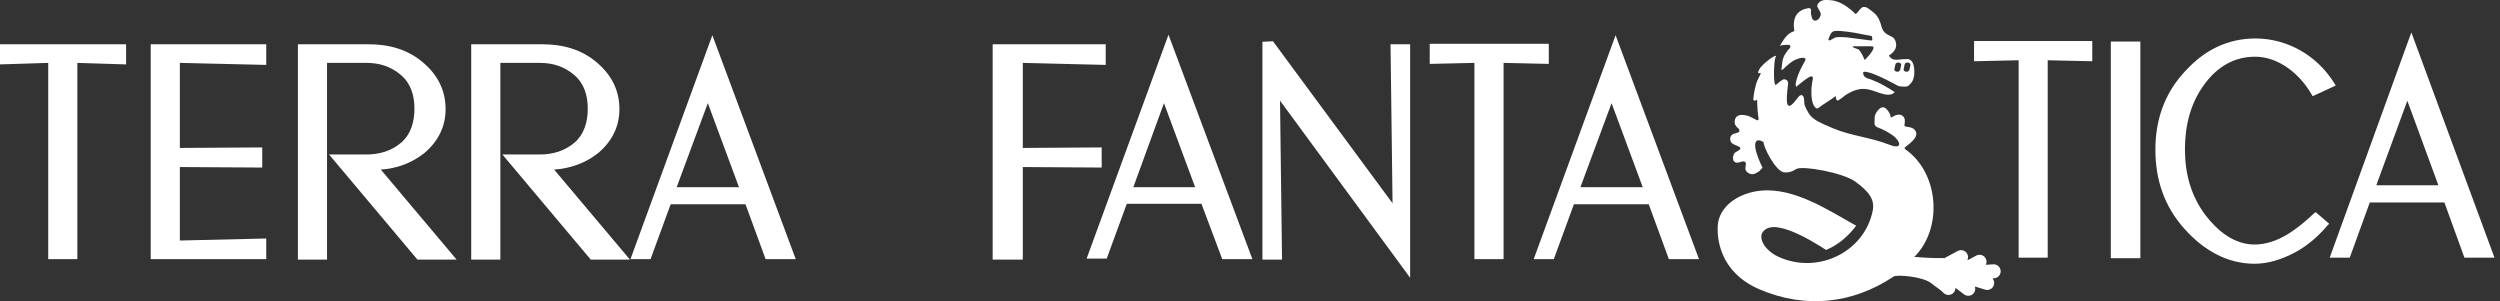
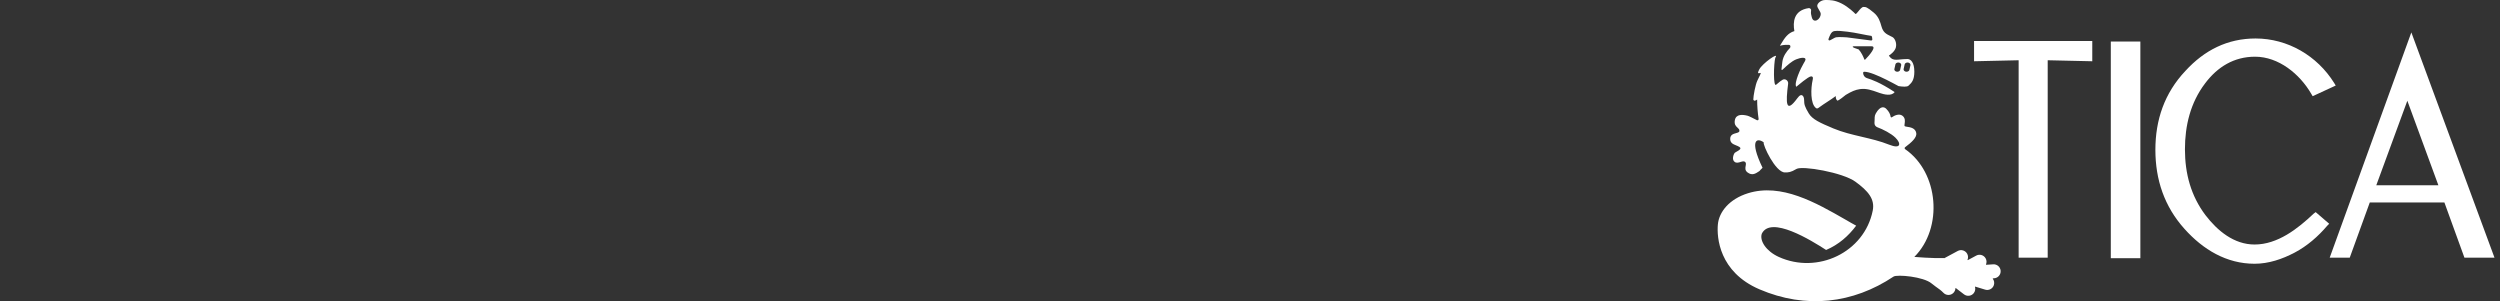
<svg xmlns="http://www.w3.org/2000/svg" width="332" height="40" viewBox="0 0 332 40" fill="none">
  <rect x="0" y="0" width="332" height="40" fill="#333333" stroke="none" />
  <path fill-rule="evenodd" clip-rule="evenodd" d="M251.769 6.301C251.646 6.793 251.103 7.223 250.848 7.377C250.899 7.479 251.062 7.715 251.308 7.838C251.593 7.981 252.002 7.935 252.361 7.896C252.487 7.882 252.607 7.868 252.714 7.864C252.961 7.85 253.174 7.838 253.303 7.838C253.764 7.838 254.224 8.299 254.224 9.528C254.224 10.639 253.849 10.997 253.55 11.282C253.518 11.313 253.487 11.343 253.457 11.373C253.259 11.571 252.647 11.516 252.123 11.434C251.643 11.172 251.075 10.867 250.501 10.582C249.946 10.306 249.38 10.044 248.873 9.851C248.373 9.66 247.912 9.528 247.574 9.528C247.489 9.528 247.421 9.597 247.421 9.682C247.421 9.903 247.557 10.254 247.948 10.38C248.515 10.561 249.616 10.914 251.608 12.225C251.222 12.789 250.228 12.559 249.638 12.354C249.546 12.322 249.455 12.289 249.364 12.257C248.6 11.985 247.843 11.715 247.01 11.834C246.386 11.923 245.886 12.141 245.118 12.602C244.755 12.896 244.351 13.217 244.044 13.371C243.787 13.265 243.787 12.91 243.787 12.756C243.4 13.047 243.058 13.269 242.697 13.504C242.331 13.742 241.945 13.993 241.472 14.342C241.385 14.406 241.267 14.425 241.179 14.363C240.384 13.799 240.475 11.694 240.722 10.618C240.773 10.4 240.808 10.143 240.514 10.143C240.145 10.143 238.747 11.373 238.542 11.526C238.204 11.018 239.181 8.986 239.509 8.444C239.654 8.207 239.77 8.014 239.77 7.88C239.77 7.573 239.13 7.645 238.542 7.88C237.922 8.129 237.301 8.712 236.843 9.143C236.811 9.173 236.78 9.202 236.75 9.231C236.618 9.354 236.566 9.288 236.585 9.133C236.608 8.938 236.645 8.633 236.701 8.188C236.79 7.471 237.265 6.819 237.675 6.4C237.842 6.228 237.783 5.965 237.544 5.955C237.22 5.941 236.833 5.964 236.547 6.036C236.483 6.052 236.425 6.066 236.371 6.077C236.431 5.982 236.49 5.884 236.55 5.787C236.971 5.096 237.404 4.386 238.293 4.13C238.089 2.977 238.162 1.371 240.207 1.076C240.316 1.06 240.542 1.173 240.514 1.383C240.462 1.769 240.518 1.969 240.576 2.179C240.587 2.22 240.599 2.262 240.61 2.305C240.827 3.176 241.792 2.604 241.792 1.844C241.792 1.691 241.677 1.498 241.562 1.306C241.447 1.114 241.331 0.922 241.331 0.768C241.331 0.461 241.792 0 242.406 0C243.02 0 243.634 0 244.555 0.461C245.476 0.922 246.243 1.691 246.396 1.844C246.461 1.909 246.608 1.727 246.785 1.509C247.001 1.243 247.261 0.922 247.471 0.922C247.778 0.922 247.931 0.922 248.852 1.691C249.494 2.226 249.689 2.911 249.852 3.486C250.087 4.314 250.453 4.495 251.134 4.832L251.19 4.859C251.229 4.878 251.268 4.898 251.308 4.918C251.615 5.072 251.922 5.686 251.769 6.301ZM243.48 17.059C241.638 16.291 240.667 15.83 240.207 15.061C239.67 14.166 239.591 13.883 239.586 13.277C239.582 12.747 239.269 12.412 238.9 12.793C238.82 12.876 238.742 12.968 238.672 13.063C237.161 15.126 237.125 13.743 237.464 11.117C237.516 10.712 237.079 10.389 236.726 10.595C236.516 10.718 236.318 10.868 235.909 11.219C235.453 11.771 235.551 8.401 235.756 7.684C236.371 6.762 234.021 8.439 233.63 9.221C233.462 9.558 233.376 9.776 233.63 9.716C233.708 9.698 233.775 9.682 233.811 9.682C233.887 9.682 233.657 10.143 233.388 10.681C233.12 11.219 232.839 12.756 232.839 13.217C232.925 13.475 233.182 13.352 233.35 13.217C233.35 14.068 233.418 14.934 233.544 15.798C233.563 15.924 233.43 16.019 233.317 15.959C232.73 15.648 232.255 15.415 232.072 15.368C231.458 15.215 230.531 15.099 230.384 15.983C230.291 16.539 230.533 16.76 230.74 16.949C230.876 17.073 230.998 17.183 230.998 17.366C230.998 17.557 230.789 17.614 230.543 17.681C230.193 17.777 229.77 17.893 229.77 18.442C229.77 18.991 230.161 19.148 230.553 19.305C230.709 19.367 230.866 19.43 230.998 19.518C231.338 19.745 230.923 19.973 230.622 20.138C230.516 20.196 230.424 20.247 230.384 20.286C230.23 20.44 229.923 21.209 230.384 21.516C230.62 21.674 230.897 21.588 231.153 21.509C231.394 21.435 231.616 21.366 231.765 21.516C231.894 21.645 231.861 21.827 231.824 22.03C231.773 22.311 231.715 22.631 232.072 22.899C232.686 23.36 233.146 23.053 233.607 22.745C233.767 22.639 233.555 22.774 234.067 22.284C232.225 18.442 233.388 18.288 234.221 18.903C234.067 19.211 235.772 22.899 237.034 22.899C237.494 22.899 237.801 22.899 238.569 22.438C239.336 21.977 244.708 22.899 246.396 24.129C248.085 25.358 249.006 26.434 248.699 27.971C247.59 33.521 241.365 36.462 236.216 34.118C234.528 33.35 233.657 31.966 233.964 31.044C235.142 28.585 240.527 31.914 242.509 33.196C244.182 32.48 245.473 31.342 246.5 29.969C245.855 29.62 245.776 29.566 245.087 29.17C241.147 26.91 236.558 24.278 232.122 25.665C229.666 26.434 228.285 28.124 228.132 29.815C227.978 31.506 228.285 36.116 233.657 38.421C239.812 41.063 246.09 40.316 251.462 36.731C251.922 36.423 255.452 36.731 256.527 37.653C256.704 37.805 256.884 37.937 257.063 38.064C257.103 38.092 257.143 38.12 257.182 38.148L257.183 38.149C257.496 38.368 257.802 38.584 258.083 38.88C258.436 39.252 259.023 39.267 259.395 38.914C259.576 38.742 259.672 38.514 259.683 38.282C259.684 38.257 259.714 38.242 259.734 38.257L260.823 39.091C261.23 39.402 261.812 39.324 262.124 38.917C262.307 38.676 262.355 38.375 262.28 38.104C262.274 38.079 262.296 38.056 262.32 38.064L263.631 38.465C264.121 38.615 264.64 38.339 264.79 37.849C264.88 37.553 264.816 37.247 264.644 37.018C264.629 36.998 264.641 36.968 264.667 36.966L264.821 36.956C265.332 36.922 265.719 36.479 265.686 35.967C265.652 35.455 265.21 35.068 264.698 35.102L263.771 35.163C263.748 35.164 263.731 35.14 263.74 35.118C263.843 34.869 263.838 34.578 263.701 34.322C263.458 33.87 262.895 33.7 262.444 33.943L261.334 34.541C261.307 34.555 261.276 34.525 261.287 34.497C261.387 34.249 261.381 33.961 261.245 33.707C261.002 33.255 260.439 33.086 259.988 33.329L258.183 34.3L258.187 34.272C258.118 34.283 257.466 34.276 257.149 34.273L257.141 34.273C257.063 34.272 257.007 34.272 256.987 34.272C256.373 34.272 254.889 34.169 254.224 34.118C258.073 30.264 257.484 22.909 253.003 19.809C252.915 19.747 252.911 19.616 252.997 19.552C253.914 18.867 254.576 18.241 254.481 17.674C254.37 17.006 253.695 16.902 253.273 16.838C253.112 16.813 252.988 16.794 252.946 16.752C252.894 16.7 252.912 16.578 252.936 16.422C252.981 16.115 253.046 15.674 252.639 15.368C252.209 15.046 251.592 15.327 251.238 15.574C251.179 15.616 251.092 15.581 251.079 15.509C251.018 15.165 250.887 14.844 250.49 14.446C250.248 14.203 249.723 13.985 249.109 15.061C248.886 15.451 248.986 15.662 248.93 16.307C248.908 16.561 249.059 16.803 249.298 16.892C250.066 17.178 251.144 17.723 251.718 18.288C252.508 19.066 252.437 19.837 250.883 19.214C248.495 18.258 245.863 18.053 243.48 17.059ZM246.074 6.147H248.547C249.262 6.147 248.312 7.289 247.689 7.922C247.657 7.954 247.602 7.941 247.587 7.899C247.446 7.511 247.179 6.948 246.832 6.566C245.781 6.246 246.055 6.171 246.119 6.153C246.127 6.151 246.131 6.15 246.131 6.149C246.131 6.147 246.116 6.147 246.074 6.147ZM247.29 4.544C247.752 4.635 248.174 4.719 248.516 4.766C248.6 4.777 248.659 5.162 248.647 5.246C248.636 5.33 248.558 5.389 248.474 5.378C247.411 5.232 245.267 4.962 245.267 4.962C245.267 4.962 244.21 4.881 243.818 4.953C243.718 4.972 243.544 5.071 243.373 5.168C243.173 5.282 242.977 5.394 242.912 5.368C242.834 5.336 242.796 5.247 242.827 5.168C242.982 4.78 243.147 4.21 243.583 4.13C244.021 4.049 244.768 4.142 245.33 4.208C245.894 4.274 246.492 4.386 247.047 4.496C247.129 4.512 247.21 4.528 247.29 4.544ZM251.696 8.623C251.696 8.444 251.873 8.299 252.091 8.299C252.309 8.299 252.486 8.444 252.486 8.623L252.354 9.205C252.354 9.384 252.177 9.528 251.959 9.528C251.741 9.528 251.565 9.384 251.565 9.205L251.696 8.623ZM252.924 8.623C252.924 8.444 253.101 8.299 253.319 8.299C253.537 8.299 253.714 8.444 253.714 8.623L253.582 9.205C253.582 9.384 253.405 9.528 253.187 9.528C252.969 9.528 252.793 9.384 252.793 9.205L252.924 8.623Z" fill="white" />
-   <path fill-rule="evenodd" clip-rule="evenodd" d="M99.003 27.129H89.063L86.394 34.412H83.726L94.6 4.677L105.674 34.412H101.672L99.003 27.129ZM73.585 22.518L83.659 34.479H78.455L66.714 20.514H71.717C73.385 20.514 74.986 20.046 76.254 18.977C77.588 17.841 78.055 16.17 78.055 14.433C78.055 12.696 77.588 11.092 76.254 9.956C74.919 8.82 73.385 8.352 71.717 8.352H66.447V34.479H62.577V5.88H72.051C74.719 5.88 77.254 6.548 79.323 8.352C81.191 9.956 82.258 11.961 82.258 14.5C82.258 16.839 81.257 18.776 79.456 20.313C77.788 21.65 75.72 22.385 73.585 22.518ZM50.569 22.518L60.643 34.479H55.439L43.697 20.514H48.701C50.369 20.514 51.97 20.046 53.237 18.977C54.572 17.841 55.039 16.17 55.039 14.433C55.039 12.696 54.572 11.092 53.237 9.956C51.903 8.82 50.369 8.352 48.701 8.352H43.431V34.479H39.561V5.88H48.968C51.636 5.88 54.172 6.548 56.24 8.352C58.108 9.956 59.175 11.961 59.175 14.5C59.175 16.839 58.174 18.776 56.373 20.313C54.705 21.65 52.704 22.385 50.569 22.518ZM23.884 8.352V19.645L34.825 19.578V22.251L23.884 22.184V31.94L35.358 31.673V34.412H20.014V5.88H35.358V8.62L23.884 8.352ZM10.274 8.352V34.412H6.405V8.352L0 8.553V5.88H16.745V8.553L10.274 8.352ZM89.863 24.857H98.136L93.999 13.698L89.863 24.857ZM135.829 8.352V19.645L146.303 19.578V22.251L135.829 22.184V34.479H131.826V5.88H146.837V8.62L135.829 8.352ZM169.986 13.364L170.253 34.479H167.651V5.546L169.052 5.479L184.93 26.995L184.663 5.88H187.265V36.885L169.986 13.364ZM159.579 27.129L162.314 34.412H166.317L155.176 4.611L144.302 34.345H146.97L149.639 27.062H159.579V27.129ZM218.954 27.129H209.014L206.345 34.412H203.677L214.551 4.677L225.625 34.412H221.623L218.954 27.129ZM199.741 8.352L205.678 8.486V5.813H189.867V8.486L195.804 8.352V34.412H199.674V8.352H199.741ZM150.506 24.857L154.575 13.698L158.712 24.857H150.506ZM209.881 24.857H218.154L214.017 13.698L209.881 24.857Z" fill="white" />
  <path fill-rule="evenodd" clip-rule="evenodd" d="M315.57 24.605H323.818L319.694 13.379L315.57 24.605ZM271.934 8.001V34.219H268.075V8.001L262.155 8.135V5.446H277.854V8.135L271.934 8.001ZM324.617 26.891H314.705L312.045 34.219H309.384L320.226 4.303L331.269 34.219H327.277L324.617 26.891ZM286.235 19.9C286.235 23.866 287.433 27.429 290.093 30.387C292.554 33.143 295.681 35.026 299.406 35.026C301.268 35.026 303.064 34.42 304.727 33.547C306.39 32.673 307.854 31.395 309.051 29.983L309.317 29.715L307.521 28.168L307.255 28.37C305.127 30.387 302.466 32.471 299.406 32.471C296.679 32.471 294.484 30.656 292.887 28.572C290.958 26.017 290.16 23.059 290.16 19.832C290.16 16.673 290.892 13.648 292.821 11.093C294.484 8.875 296.679 7.53 299.472 7.53C302.599 7.53 305.393 9.816 306.923 12.438L307.122 12.774L310.182 11.362L309.982 11.026C307.721 7.396 303.796 5.11 299.539 5.11C295.814 5.11 292.754 6.656 290.226 9.412C287.433 12.37 286.235 15.933 286.235 19.9ZM284.24 5.513V34.286H280.315V5.513H284.24Z" fill="white" />
</svg>